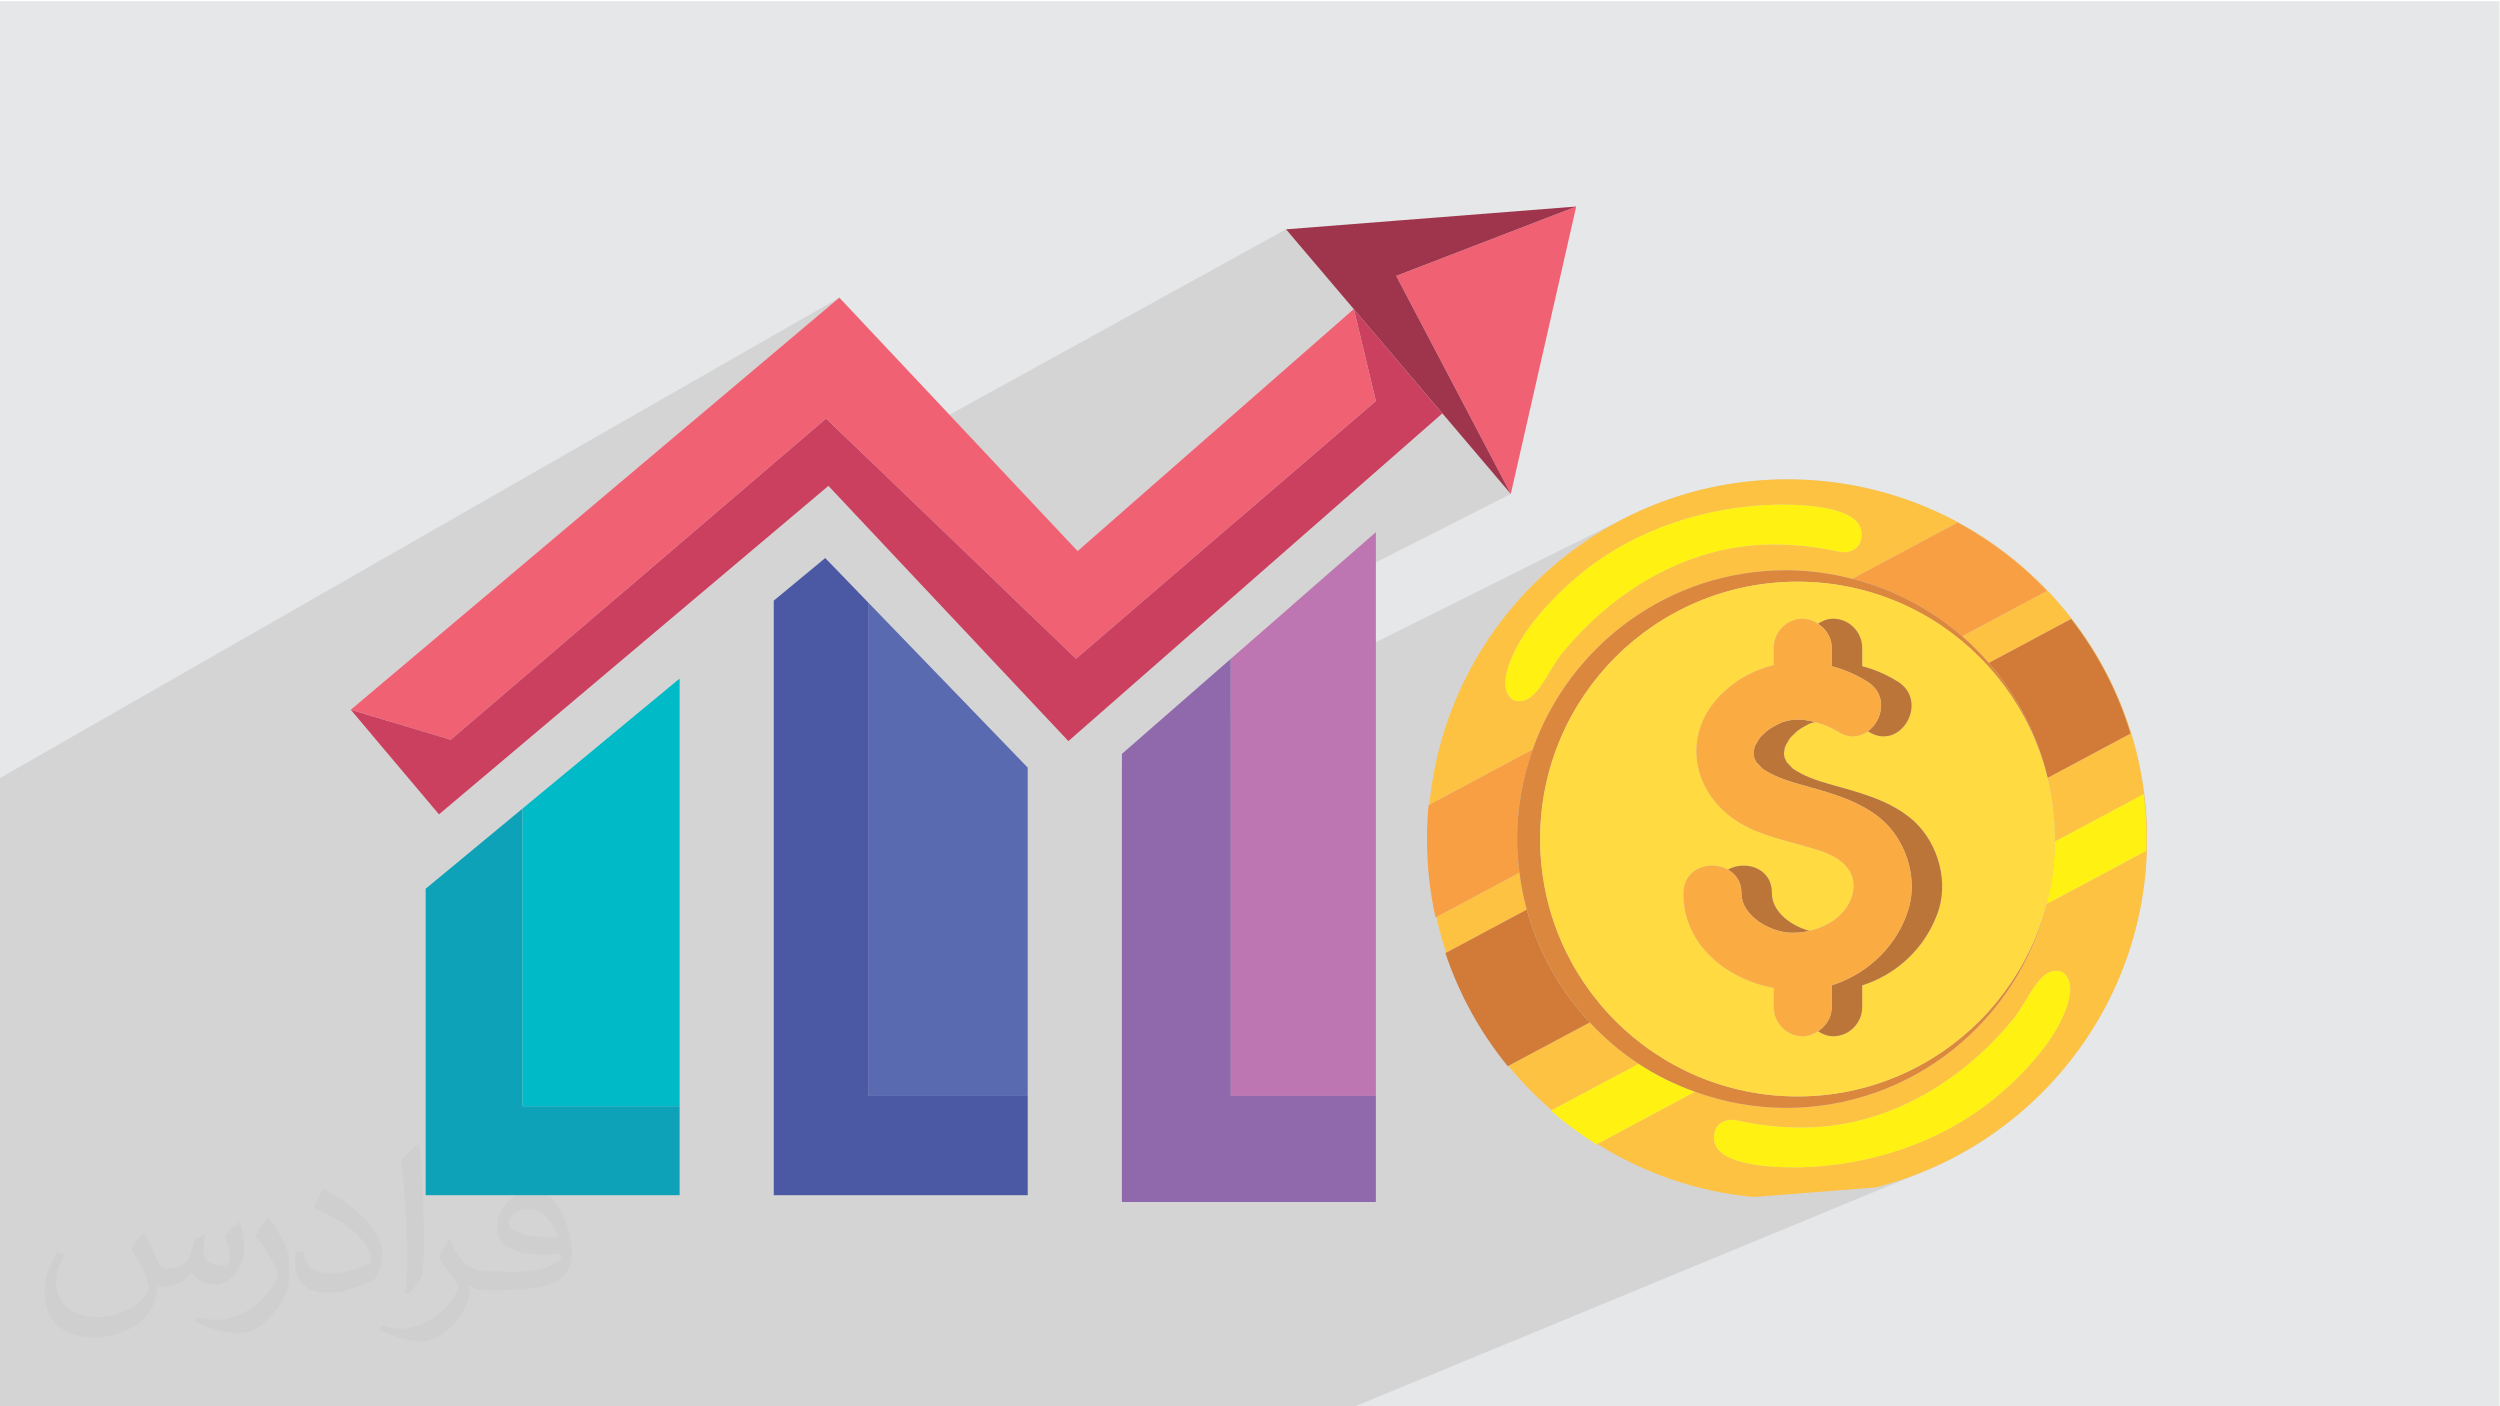
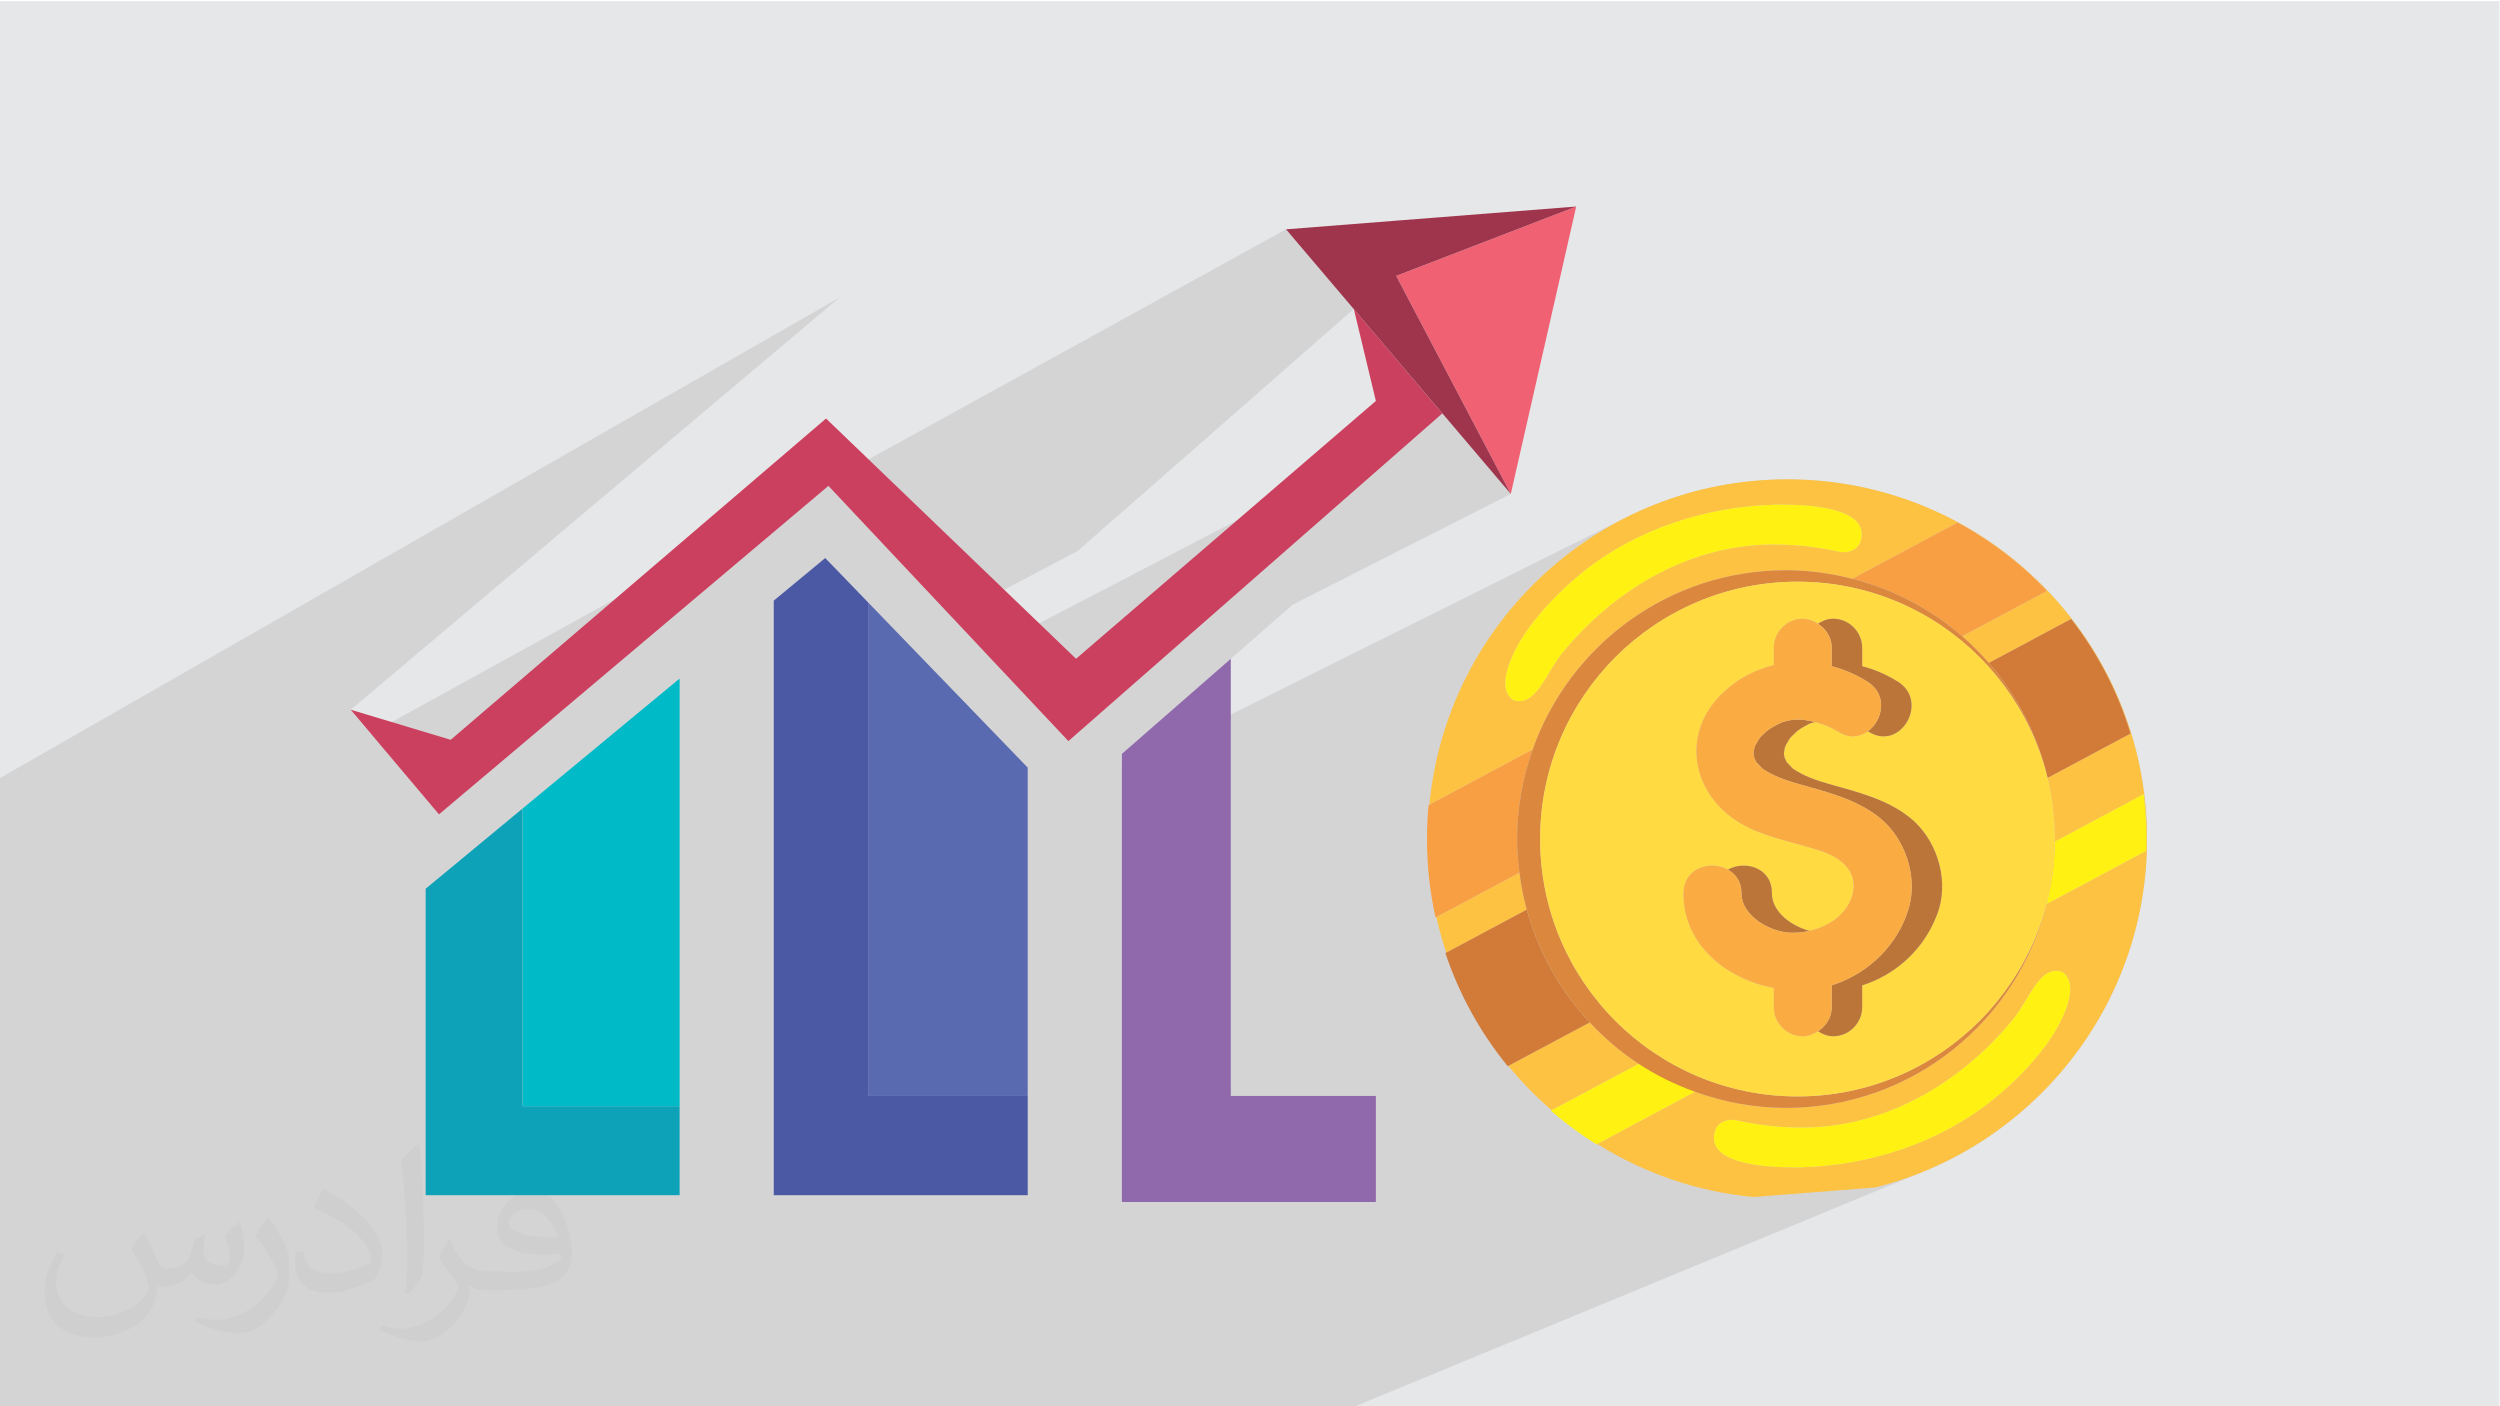
<svg xmlns="http://www.w3.org/2000/svg" xml:space="preserve" width="3.703in" height="2.083in" version="1.1" style="shape-rendering:geometricPrecision; text-rendering:geometricPrecision; image-rendering:optimizeQuality; fill-rule:evenodd; clip-rule:evenodd" viewBox="0 0 3703.33 2083.33">
  <defs>
    <style type="text/css">
   
    .fil0 {fill:#E6E7E8}
    .fil5 {fill:#FFF212;fill-rule:nonzero}
    .fil8 {fill:#FFDA40;fill-rule:nonzero}
    .fil3 {fill:#FEC242;fill-rule:nonzero}
    .fil10 {fill:#FAAC43;fill-rule:nonzero}
    .fil4 {fill:#F89F43;fill-rule:nonzero}
    .fil7 {fill:#DB873E;fill-rule:nonzero}
    .fil9 {fill:#BB7538;fill-rule:nonzero}
    .fil6 {fill:#D27A38;fill-rule:nonzero}
    .fil16 {fill:#F06273;fill-rule:nonzero}
    .fil17 {fill:#CC405F;fill-rule:nonzero}
    .fil18 {fill:#9F354C;fill-rule:nonzero}
    .fil11 {fill:#BD76B1;fill-rule:nonzero}
    .fil12 {fill:#9069AC;fill-rule:nonzero}
    .fil19 {fill:#00BAC7;fill-rule:nonzero}
    .fil14 {fill:#596AB0;fill-rule:nonzero}
    .fil13 {fill:#0DA2B8;fill-rule:nonzero}
    .fil15 {fill:#4B58A4;fill-rule:nonzero}
    .fil2 {fill:#373435;fill-opacity:0.031}
    .fil1 {fill:#373435;fill-opacity:0.102}
   
  </style>
  </defs>
  <g id="Layer_x0020_1">
    <polygon class="fil0" points="-2.67,1.74 3702.66,1.74 3702.66,2084.93 -2.67,2084.93 " />
    <polygon class="fil1" points="1305.52,2084.93 1305.52,2084.93 1291.57,2084.93 1291.19,2084.93 1273.22,2084.93 1265.17,2084.93 1258.66,2084.93 1214.52,2084.93 1148.14,2084.93 1140.55,2084.93 1140.27,2084.93 1139.98,2084.93 1139.69,2084.93 1139.4,2084.93 1139.12,2084.93 1138.82,2084.93 1138.54,2084.93 1138.25,2084.93 1137.96,2084.93 1137.7,2084.93 1137.67,2084.93 1137.38,2084.93 1137.09,2084.93 1136.8,2084.93 1136.51,2084.93 1136.23,2084.93 1135.94,2084.93 1135.66,2084.93 1135.37,2084.93 1135.07,2084.93 1134.84,2084.93 1134.79,2084.93 1134.5,2084.93 1134.5,2084.93 1134.21,2084.93 1133.92,2084.93 1133.63,2084.93 1133.34,2084.93 1133.06,2084.93 1133.06,2084.93 1132.76,2084.93 1132.48,2084.93 1132.19,2084.93 1131.98,2084.93 1131.9,2084.93 1131.61,2084.93 1131.33,2084.93 1131.03,2084.93 1131.03,2084.93 1130.75,2084.93 1130.46,2084.93 1130.17,2084.93 1130.17,2084.93 1129.88,2084.93 1129.59,2084.93 1129.59,2084.93 1129.3,2084.93 1129.13,2084.93 1129.01,2084.93 1129.01,2084.93 1128.73,2084.93 1128.44,2084.93 1128.15,2084.93 1128.15,2084.93 1127.86,2084.93 1127.57,2084.93 1127.28,2084.93 1127,2084.93 1126.7,2084.93 1126.42,2084.93 1126.26,2084.93 1126.13,2084.93 1125.84,2084.93 1125.27,2084.93 1124.97,2084.93 1124.68,2084.93 1124.4,2084.93 1124.11,2084.93 1123.53,2084.93 1123.4,2084.93 1123.24,2084.93 1122.96,2084.93 1122.66,2084.93 1122.37,2084.93 1122.09,2084.93 1120.07,2084.93 1119.85,2084.93 1119.63,2084.93 1119.4,2084.93 1119.17,2084.93 1118.94,2084.93 1118.71,2084.93 1118.49,2084.93 1118.48,2084.93 1117.81,2084.93 1117.67,2084.93 1117.58,2084.93 1117.35,2084.93 1117.35,2084.93 1117.12,2084.93 1116.9,2084.93 1116.67,2084.93 1116.44,2084.93 1116.22,2084.93 1115.99,2084.93 1115.98,2084.93 1115.76,2084.93 1115.54,2084.93 1115.31,2084.93 1115.08,2084.93 1114.85,2084.93 1114.85,2084.93 1114.8,2084.93 1114.63,2084.93 1114.62,2084.93 1114.4,2084.93 1114.17,2084.93 1113.95,2084.93 1113.72,2084.93 1113.5,2084.93 1113.27,2084.93 1113.04,2084.93 1112.81,2084.93 1112.59,2084.93 1112.35,2084.93 1112.12,2084.93 1111.94,2084.93 1111.91,2084.93 1111.67,2084.93 1111.22,2084.93 1110.76,2084.93 1110.54,2084.93 1110.31,2084.93 1110.08,2084.93 1109.63,2084.93 1109.4,2084.93 1109.18,2084.93 1109.08,2084.93 1108.95,2084.93 1108.72,2084.93 1108.49,2084.93 1108.26,2084.93 1108.03,2084.93 1107.81,2084.93 1107.59,2084.93 1107.36,2084.93 1107.13,2084.93 1107.13,2084.93 1106.9,2084.93 1106.68,2084.93 1106.44,2084.93 1106.44,2084.93 1106.22,2084.93 1106.21,2084.93 1106,2084.93 1105.76,2084.93 1105.54,2084.93 1095.68,2084.93 1095.1,2084.93 1095.02,2084.93 1077.37,2084.93 1036.55,2084.93 983.08,2084.93 982.24,2084.93 981.85,2084.93 981.44,2084.93 981.05,2084.93 980.65,2084.93 980.25,2084.93 979.85,2084.93 979.67,2084.93 979.45,2084.93 979.05,2084.93 978.65,2084.93 978.25,2084.93 977.85,2084.93 977.45,2084.93 977.06,2084.93 976.79,2084.93 976.65,2084.93 976.25,2084.93 975.85,2084.93 975.45,2084.93 975.06,2084.93 974.65,2084.93 974.25,2084.93 973.91,2084.93 973.85,2084.93 973.46,2084.93 973.05,2084.93 972.65,2084.93 972.26,2084.93 971.86,2084.93 971.06,2084.93 971.04,2084.93 970.66,2084.93 970.26,2084.93 969.85,2084.93 969.46,2084.93 969.06,2084.93 968.65,2084.93 968.26,2084.93 968.17,2084.93 967.86,2084.93 967.46,2084.93 967.06,2084.93 966.67,2084.93 966.26,2084.93 965.87,2084.93 965.46,2084.93 965.3,2084.93 965.07,2084.93 964.66,2084.93 964.27,2084.93 963.87,2084.93 963.47,2084.93 963.07,2084.93 962.67,2084.93 962.42,2084.93 962.27,2084.93 961.87,2084.93 961.47,2084.93 961.07,2084.93 960.67,2084.93 960.27,2084.93 959.88,2084.93 959.55,2084.93 959.47,2084.93 959.07,2084.93 958.68,2084.93 958.27,2084.93 957.88,2084.93 957.49,2084.93 957.07,2084.93 956.68,2084.93 871.53,2084.93 829.8,2084.93 817.62,2084.93 807.75,2084.93 807.49,2084.93 766.93,2084.93 692.45,2084.93 677.47,2084.93 677.33,2084.93 642.43,2084.93 605.03,2084.93 604.35,2084.93 602.75,2084.93 569.81,2084.93 569.49,2084.93 566.98,2084.93 563.46,2084.93 563.28,2084.93 557.04,2084.93 554.62,2084.93 547.14,2084.93 512.11,2084.93 509.26,2084.93 500,2084.93 474.33,2084.93 466.74,2084.93 451.49,2084.93 342.56,2084.93 336,2084.93 323.26,2084.93 311.11,2084.93 303.92,2084.93 266.15,2084.93 258.65,2084.93 257.67,2084.93 247.2,2084.93 247.04,2084.93 231.57,2084.93 219.49,2084.93 186.37,2084.93 115.1,2084.93 105.59,2084.93 94.22,2084.93 84.84,2084.93 79.03,2084.93 41.52,2084.93 10.25,2084.93 -0.24,2084.93 -2.67,2084.93 -2.67,2079.91 -2.67,2072.95 -2.67,2056.46 -2.67,2045.33 -2.67,2019.49 -2.67,2009.48 -2.67,2000.38 -2.67,1968.95 -2.67,1949.64 -2.67,1898.46 -2.67,1898.05 -2.67,1869.22 -2.67,1831.32 -2.67,1726.13 -2.67,1658.53 -2.67,1650.55 -2.67,1556.32 -2.67,1547.06 -2.67,1537.51 -2.67,1510.31 -2.67,1490.57 -2.67,1396.68 -2.67,1390.78 -2.67,1341.43 -2.67,1214.89 -2.67,1175.24 -2.67,1175.23 -2.67,1162.67 -2.67,1162.45 -2.67,1154.07 1243.26,440.92 1208.93,469.87 1208.06,470.6 1156.96,513.7 1156.96,513.71 998.58,647.3 519.45,1051.43 549.22,1086.72 1905.02,339.72 2005.34,457.85 1596.23,816.35 1410.1,914.39 1458.23,965.58 2136.63,612.41 2238.01,731.73 1915.21,895.6 1823.22,975.9 1661.91,1116.73 1661.91,1138.96 2407.05,767.41 2429.01,756.89 2451.51,747.37 2474.53,738.86 2498.03,731.39 2521.99,725 2546.38,719.7 2571.17,715.54 2596.34,712.53 2621.85,710.7 2647.68,710.09 2675.1,710.78 2702.17,712.84 2728.83,716.22 2755.07,720.91 2780.85,726.86 2806.14,734.04 2830.9,742.42 2855.1,751.96 2878.7,762.63 2901.68,774.4 2923.99,787.22 2945.61,801.09 2966.5,815.94 2986.63,831.76 3005.97,848.51 3024.47,866.15 3042.12,884.66 3058.87,903.99 3074.69,924.12 3089.54,945.01 3103.4,966.63 3116.23,988.94 3128,1011.92 3138.67,1035.52 3148.21,1059.72 3156.59,1084.48 3163.77,1109.77 3169.72,1135.55 3174.41,1161.79 3177.79,1188.46 3179.85,1215.52 3180.54,1242.94 3180.04,1266.19 3178.56,1289.17 3176.12,1311.87 3172.73,1334.28 3168.42,1356.37 3163.2,1378.13 3157.11,1399.52 3150.15,1420.54 3142.36,1441.15 3133.74,1461.35 3124.33,1481.11 3114.13,1500.41 3103.18,1519.24 3091.48,1537.56 3079.07,1555.37 3065.97,1572.63 3052.18,1589.33 3037.74,1605.46 3022.66,1620.99 3006.97,1635.9 2990.68,1650.17 2973.81,1663.77 2956.39,1676.7 2938.44,1688.93 2919.98,1700.43 2901.02,1711.2 2881.58,1721.2 2861.7,1730.43 2841.38,1738.85 2003.62,2084.93 1990.14,2084.93 1901.57,2084.93 1851.82,2084.93 1818.75,2084.93 1756.67,2084.93 1679.24,2084.93 1629.76,2084.93 1604.56,2084.93 1602.29,2084.93 1562.82,2084.93 1532.22,2084.93 1461.12,2084.93 1460.75,2084.93 1449.93,2084.93 1442.08,2084.93 1428.83,2084.93 1407.7,2084.93 1405.94,2084.93 1401.11,2084.93 1339.22,2084.93 1326.09,2084.93 1324.58,2084.93 1323.79,2084.93 1320.96,2084.93 1320.72,2084.93 1320.49,2084.93 1320.24,2084.93 1320.01,2084.93 1319.77,2084.93 1319.53,2084.93 1319.29,2084.93 1319.05,2084.93 1318.81,2084.93 1318.57,2084.93 1318.47,2084.93 1318.33,2084.93 1318.09,2084.93 1317.85,2084.93 1317.61,2084.93 1317.37,2084.93 1317.13,2084.93 1316.89,2084.93 1316.65,2084.93 1316.41,2084.93 1316.17,2084.93 1315.96,2084.93 1315.92,2084.93 1315.68,2084.93 1315.44,2084.93 1315.2,2084.93 1314.96,2084.93 1314.72,2084.93 1314.48,2084.93 1314.24,2084.93 1314,2084.93 1313.04,2084.93 1312.8,2084.93 1312.55,2084.93 1312.31,2084.93 1312.07,2084.93 1311.83,2084.93 1311.59,2084.93 1311.34,2084.93 1311.1,2084.93 1310.94,2084.93 1310.86,2084.93 1310.62,2084.93 1310.38,2084.93 1310.13,2084.93 1308.67,2084.93 1308.43,2084.93 1308.41,2084.93 1308.19,2084.93 1307.95,2084.93 1306.98,2084.93 1306.74,2084.93 1306.49,2084.93 1306.25,2084.93 1306,2084.93 1305.88,2084.93 1305.76,2084.93 " />
    <path class="fil2" d="M214.02 1828.24c7,11 12,21 16,32 3,7 5,19 21,19 5,0 11,-1 17,-5 7,-3 12,-9 14,-17l6 -21 15 -7 1 1c-2,8 -3,16 -3,21 0,18 15,24 27,24 7,0 13,-4 13,-10 0,-8 -4,-23 -8,-35 7,-7 14,-14 22,-20l1 1c4,15 6,30 6,40 0,10 -4,20 -8,27 -7,14 -20,25 -36,25 -12,0 -25,-6 -34,-17l-1 0c-9,11 -22,20 -43,20l-7 0c-1,14 -4,24 -9,33 -13,25 -50,42 -85.01,42 -49,0 -73.01,-28 -73.01,-66 0,-23 8,-45 19,-60l10 4c-7,14 -12,27 -12,40 0,35 29,52 62,52 31,0 68.01,-19 75.01,-42 -3,-25 -12,-36 -26,-59 4,-7 10,-15 17,-23l1 0 0 0 0 0 0 0 2 1 0 0 0 0 0 0 0 0 0 0 0 0 0 0 0 0 0 0 0 0 0 0 0 0 0.02 -0.01 -0.01 0.01 0 0 0 0zm564.05 -133.01c10,6 20,14 30,23 -6,8 -12,15 -21,21 -10,-8 -20,-15 -30,-22 7,-8 14,-15 20,-22l0 0 0 0 0 0 1 0 0 0 0 0 0 0 0 0zm5 96.01c-17,0 -30,11 -30,19 0,17 33,23 73.01,23 -5,-20 -22,-42 -43,-42l0 0 -0.01 0zm-37 93.01c22,0 41,-1 55,-4 16,-4 30,-12 30,-18 0,-2 0,-3 -1,-5 -9,1 -19,1 -29,1 -29,0 -52,-7 -61,-23 -2,-5 -4,-10 -4,-16 0,-16 7,-32 19,-42 10,-9 21,-14 33,-14 20,0 37,16 48,42 6,14 11,30 11,51 0,14 -4,25 -12,34 -16,15 -45,21 -90.01,21l-20 0 0 0 -5 0c-11,0 -19,-2 -25,-7l-1 0c0,3 1,5 1,7 0,10 -3,23 -10,33 -20,30 -42,43 -60,43 -19,0 -42,-7 -63,-17l4 -7c7,3 16,5 29,5 34,0 78.01,-33 84.01,-64 -1,-3 -4,-6 -7,-10 -10,-12 -16,-22 -22,-32 5,-10 10,-18 14,-25l2 0c14,29 28,46 57,46l5 0 0 0 21 0 0 0 0 0 0 0 -3 1 0 0 0 0 0 0 0 0zm-146.01 31c2,-14 3,-29 3,-43l0 -21c0,-39 -5,-96.01 -9,-133.01 7,-8 17,-17 25,-23l2 1c5,47 7,101.01 7,151.01 0,13 -1,26 -2,35 -1,12 -8,21 -22,35l-3 -1 0 0 0 0 0 0 -1 -1 0 0 0 0 0 0 0 0zm-151.02 -62.01c1,18 10,33 41,33 20,0 36,-5 55,-14 3,-1 5,-3 5,-5 0,-12 -9,-27 -24,-41 -14,-13 -34,-25 -52,-32 -6,-3 -8,-5 -8,-8 0,-5 7,-16 13,-24l2 0c20,11 43,27 60,44 15,16 25,33 25,51 0,13 -4,26 -11,38 -22,11 -46,20 -70.01,20 -29,0 -48,-14 -48,-45 0,-3 0,-9 1,-16l10 0 0 0 0 0 0 0 1 -1 0 0 0 0 0 0 0 0 0 0 0.01 0zm-52 -52l18 29c7,11 13,22 13,41l0 24c0,19 -12,39 -32,60 -15,14 -29,20 -42,20 -19,0 -40,-6 -65,-17l3 -7c8,2 17,4 28,4 36,0 72.01,-26 89.01,-58 2,-4 3,-7 3,-9 0,-4 -2,-8 -4,-11 -9,-17 -19,-33 -30,-47 6,-9 12,-18 18,-27l1 0 0 -2 0 0 0 0 0 0 0 0 0 0 -0.01 0z" />
    <g id="_2714711439808">
      <g>
        <path class="fil3" d="M2250.8 1292.76l-123.04 65.73c3.94,18 8.85,35.56 14.64,52.78l119.3 -63.75c-4.86,-17.78 -8.57,-35.99 -10.89,-54.76z" />
        <path class="fil3" d="M2354.97 1514.64l-120.61 64.41c19.41,23.81 40.98,45.65 64.13,65.73l129 -68.8c-26.64,-17.45 -50.86,-38.19 -72.52,-61.34z" />
        <path class="fil3" d="M2538.99 1685.71c0.21,-30.62 30.84,-26.56 30.84,-26.56 34.95,8.01 72.11,11.96 107.85,11.19 120.96,-2.85 229.35,-68.69 304.68,-160.65 24.06,-29.41 39.36,-81.31 72.78,-69.79 30.52,21.07 -6.46,84.16 -22.94,106.55 -22.72,30.94 -50.01,58.6 -79.85,82.63 -79.16,63.97 -183.7,97.77 -284.84,100.18 -25.27,0.55 -128.81,1.1 -128.52,-43.56zm187.87 -867.86c-34.91,-8.01 -72.04,-11.96 -107.77,-11.19 -120.97,2.85 -229.39,68.69 -304.72,160.65 -24.05,29.41 -39.38,81.31 -72.81,69.79 -30.52,-21.07 6.52,-84.17 22.94,-106.55 22.76,-30.94 50.02,-58.6 79.87,-82.74 79.11,-63.98 183.74,-97.66 284.89,-100.08 25.27,-0.66 128.79,-1.2 128.49,43.57 -0.19,30.72 -30.89,26.56 -30.89,26.56zm453.68 425.09c0,-294.3 -238.57,-532.85 -532.85,-532.85 -277.12,0 -504.7,211.56 -530.28,482.05l152.99 -81.75c54.7,-154.61 201.89,-265.66 375.3,-265.66 34,0 66.85,4.72 98.35,12.73l156.04 -83.39c49.26,26.77 93.91,61.01 132.35,101.28l-125.82 67.16c14.13,12.29 27.31,25.46 39.56,39.61l121.96 -65.18c38.94,50.15 69.11,107.43 88.04,169.75l-122.94 65.62c6.81,29.19 10.76,59.48 10.76,90.64 0,1.32 -0.18,2.63 -0.18,3.95l131.63 -70.34c2.72,21.72 4.08,43.89 4.08,66.39 0,5.93 -0.05,11.74 -0.31,17.56l-147.39 78.68c-43.14,173.48 -199.41,302.09 -386.12,302.09 -47.38,0 -92.64,-8.67 -134.8,-23.92l-144.81 77.36c68.42,42.69 146.92,70.67 231.4,78.57l180.56 -14.15c231.13,-58.27 402.49,-266.98 402.49,-516.18z" />
        <path class="fil4" d="M3032.44 875.35c-38.44,-40.27 -83.09,-74.51 -132.35,-101.28l-156.04 83.39c61.08,15.58 116.46,44.99 162.57,85.04l125.82 -67.16z" />
        <path class="fil4" d="M2247.35 1242.94c0,-46.52 8.39,-91.07 23.06,-132.56l-152.99 81.75 -1.19 0.66c-1.6,16.46 -2.39,33.25 -2.39,50.15 0,39.94 4.35,78.79 12.7,116.21l1.22 -0.66 123.04 -65.73c-2.06,-16.35 -3.45,-32.92 -3.45,-49.82z" />
        <path class="fil5" d="M3179.22 1260.5c0.26,-5.81 0.31,-11.63 0.31,-17.56 0,-22.49 -1.36,-44.66 -4.08,-66.39l-131.63 70.34c-0.32,31.82 -4.65,62.66 -12,92.28l147.39 -78.68z" />
-         <path class="fil5" d="M2427.49 1575.98l-129 68.8 -1.06 0.66c21.09,18.33 43.67,35 67.53,49.93l1.13 -0.66 144.81 -77.36c-29.57,-10.54 -57.58,-24.36 -83.41,-41.37z" />
+         <path class="fil5" d="M2427.49 1575.98l-129 68.8 -1.06 0.66c21.09,18.33 43.67,35 67.53,49.93l1.13 -0.66 144.81 -77.36z" />
        <path class="fil6" d="M3156.19 1086.69c-18.93,-62.33 -49.09,-119.61 -88.04,-169.75l-121.96 65.18c41.75,48.06 72.09,106.11 87.06,170.19l122.94 -65.62z" />
        <path class="fil6" d="M2261.69 1347.52l-119.3 63.75 -1.27 0.66c20.56,61.67 52.17,118.29 92.36,167.56l0.89 -0.44 120.61 -64.41c-43.62,-46.64 -76.03,-103.7 -93.28,-167.12z" />
        <path class="fil7" d="M2250.8 1292.76c2.32,18.76 6.03,36.98 10.89,54.76 17.25,63.43 49.67,120.48 93.28,167.12 21.66,23.15 45.88,43.89 72.52,61.34 25.83,17.01 53.83,30.83 83.41,41.37 42.17,15.25 87.42,23.92 134.8,23.92 186.71,0 342.98,-128.6 386.12,-302.09 7.34,-29.63 11.68,-60.46 12,-92.28 0,-1.32 0.18,-2.63 0.18,-3.95 0,210.57 -170.74,381.32 -381.23,381.32 -210.59,0 -381.31,-170.74 -381.31,-381.32 0,-210.57 170.71,-381.2 381.31,-381.2 210.48,0 381.23,170.63 381.23,381.2 0,-31.16 -3.94,-61.45 -10.76,-90.64 -14.97,-64.08 -45.31,-122.13 -87.06,-170.19 -12.25,-14.15 -25.43,-27.32 -39.56,-39.61 -46.11,-40.06 -101.49,-69.46 -162.57,-85.04 -31.5,-8.01 -64.35,-12.73 -98.35,-12.73 -173.41,0 -320.6,111.05 -375.3,265.66 -14.67,41.48 -23.06,86.03 -23.06,132.56 0,16.9 1.39,33.47 3.45,49.82z" />
        <path class="fil8" d="M2862.47 1370.89c-20.15,41.26 -57.19,73.3 -101.02,87.89l-2.87 0.88c0,10.86 0,21.73 0,32.59 0,23.37 -19.53,42.91 -42.91,42.91 -8.45,0 -15.92,-3.19 -22.56,-7.46 -6.69,4.28 -14.15,7.46 -22.57,7.46 -23.35,0 -42.89,-19.53 -42.89,-42.91 0,-9.55 0,-19.09 0,-28.64 -70.14,-13.17 -134.2,-64.19 -133.76,-140.35 0.21,-37.96 40.36,-49.27 65.7,-35 25.43,-14.26 65.49,-2.96 65.25,35 -0.14,27.65 28.83,48.61 55.71,55.74 19.74,-4.5 38.86,-14.37 51.28,-29.74 6.15,-7.57 10.72,-16.35 12.88,-26.44 7.42,-34.67 -20.53,-53.44 -49.34,-62.88 -39,-12.84 -82.17,-19.42 -117.81,-40.71 -70,-41.92 -88.28,-129.15 -28.78,-189.5 22.53,-22.93 49.91,-37.53 78.89,-44.33 0,-8.56 0,-17.23 0,-25.79 0,-23.48 19.53,-43.02 42.89,-43.02 8.41,0 15.87,3.07 22.57,7.46 6.64,-4.39 14.11,-7.46 22.56,-7.46 23.37,0 42.91,19.53 42.91,43.02 0,9 0,18.11 0,27.32 18.43,4.83 36.36,12.51 53.04,23.04 46.72,29.41 3.64,103.7 -43.32,74.07 -0.42,-0.22 -0.89,-0.33 -1.3,-0.66 -11.73,8.56 -27.5,10.97 -43.81,0.66 -10.81,-6.8 -22.55,-11.3 -34.26,-14.37 -3.11,0.99 -6.42,1.32 -9.26,2.74 -8.06,4.17 -15,8.34 -18.57,11.63 -6.29,5.93 -8.63,8.01 -10.74,11.41l-5.27 9.11 -1.12 3.18 -1.31 7.79 0 1.76 1.03 5.27 3.19 6.69 9.22 9.66c16.55,10.97 34.09,17.01 53.11,22.49 41.81,11.85 84.96,22.06 119.7,49.6 38.34,30.39 57.54,87.13 43.69,134.64 -2.55,8.78 -6.12,17.12 -10.13,25.24zm-199.7 -509.15c-210.59,0 -381.3,170.63 -381.3,381.2 0,210.57 170.71,381.32 381.3,381.32 210.48,0 381.23,-170.74 381.23,-381.32 0,-210.57 -170.74,-381.2 -381.23,-381.2z" />
        <path class="fil5" d="M2629.26 747.73c-101.14,2.42 -205.78,36.1 -284.89,100.08 -29.85,24.14 -57.11,51.79 -79.87,82.74 -16.42,22.38 -53.45,85.48 -22.94,106.55 33.43,11.52 48.76,-40.38 72.81,-69.79 75.33,-91.96 183.76,-157.8 304.72,-160.65 35.73,-0.77 72.86,3.18 107.77,11.19 0,0 30.7,4.17 30.89,-26.56 0.3,-44.77 -103.22,-44.22 -128.49,-43.57z" />
        <path class="fil5" d="M2952.35 1629.09c29.84,-24.03 57.13,-51.69 79.85,-82.63 16.48,-22.39 53.46,-85.48 22.94,-106.55 -33.42,-11.52 -48.72,40.38 -72.78,69.79 -75.33,91.96 -183.72,157.8 -304.68,160.65 -35.74,0.77 -72.9,-3.19 -107.85,-11.19 0,0 -30.63,-4.06 -30.84,26.56 -0.3,44.66 103.24,44.11 128.52,43.56 101.14,-2.41 205.68,-36.21 284.84,-100.18z" />
        <path class="fil9" d="M2579.71 1323.27c-0.16,32.7 40.62,56.4 70.19,58.38 9.78,0.66 20.3,-0.22 30.64,-2.63 -26.87,-7.13 -55.85,-28.09 -55.71,-55.74 0.24,-37.96 -39.82,-49.27 -65.25,-35 11.52,6.48 20.24,17.67 20.13,35z" />
        <path class="fil9" d="M2713.47 959.62c0,9 0,18.1 0,27.32 18.41,4.83 36.33,12.51 53.08,23.04 30.48,19.21 22.63,57.39 0.44,73.41 0.42,0.33 0.89,0.44 1.31,0.66 46.96,29.63 90.05,-44.66 43.32,-74.07 -16.68,-10.53 -34.61,-18.21 -53.04,-23.04 0,-9.22 0,-18.32 0,-27.32 0,-23.48 -19.54,-43.02 -42.91,-43.02 -8.45,0 -15.92,3.07 -22.56,7.46 11.93,7.68 20.37,20.41 20.37,35.56z" />
        <path class="fil9" d="M2828.9 1211.02c-34.73,-27.54 -77.89,-37.75 -119.7,-49.6 -19.03,-5.48 -36.56,-11.52 -53.11,-22.49l-9.22 -9.66 -3.19 -6.69 -1.03 -5.27 0 -1.76 1.3 -7.79 1.12 -3.18 5.27 -9.11c2.12,-3.4 4.45,-5.49 10.74,-11.41 3.58,-3.29 10.52,-7.46 18.58,-11.63 2.84,-1.43 6.16,-1.76 9.26,-2.74 -19.29,-5.16 -38.65,-5.27 -54.39,2.74 -8.06,4.17 -15,8.34 -18.56,11.63 -6.29,5.93 -8.61,8.01 -10.73,11.41l-5.26 9.11 -1.1 3.18 -1.31 7.79 0 1.76 1.04 5.27 3.17 6.69 9.24 9.66c16.51,10.97 34.08,17.01 53.07,22.49 41.84,11.85 85.02,22.06 119.72,49.6 38.32,30.39 57.54,87.12 43.67,134.64 -15.56,53.22 -58.64,95.69 -111.18,113.13l-2.84 0.88c0,10.86 0,21.73 0,32.59 0,15.03 -8.44,27.76 -20.37,35.44 6.64,4.28 14.11,7.46 22.56,7.46 23.37,0 42.91,-19.54 42.91,-42.91 0,-10.86 0,-21.73 0,-32.59l2.87 -0.88c43.83,-14.59 80.87,-46.63 101.02,-87.89 4.01,-8.12 7.58,-16.46 10.13,-25.24 13.85,-47.52 -5.35,-104.24 -43.69,-134.64z" />
        <path class="fil10" d="M2713.47 1492.26c0,-10.86 0,-21.73 0,-32.59l2.84 -0.88c52.54,-17.45 95.62,-59.91 111.18,-113.13 13.87,-47.52 -5.35,-104.24 -43.67,-134.64 -34.7,-27.54 -77.87,-37.75 -119.72,-49.6 -19,-5.48 -36.56,-11.52 -53.07,-22.49l-9.24 -9.66 -3.17 -6.69 -1.04 -5.27 0 -1.76 1.31 -7.79 1.1 -3.18 5.26 -9.11c2.12,-3.4 4.44,-5.49 10.73,-11.41 3.56,-3.29 10.49,-7.46 18.56,-11.63 15.74,-8.01 35.11,-7.9 54.39,-2.74 11.71,3.07 23.45,7.57 34.26,14.37 16.31,10.31 32.07,7.9 43.8,-0.66 22.19,-16.02 30.05,-54.2 -0.44,-73.41 -16.74,-10.53 -34.67,-18.21 -53.08,-23.04 0,-9.22 0,-18.32 0,-27.32 0,-15.15 -8.44,-27.87 -20.37,-35.56 -6.69,-4.39 -14.15,-7.46 -22.57,-7.46 -23.35,0 -42.88,19.53 -42.88,43.02 0,8.56 0,17.23 0,25.78 -28.98,6.81 -56.36,21.4 -78.89,44.33 -59.5,60.35 -41.22,147.59 28.78,189.5 35.64,21.29 78.82,27.87 117.81,40.71 28.81,9.44 56.76,28.2 49.34,62.88 -2.16,10.09 -6.73,18.87 -12.89,26.44 -12.42,15.36 -31.54,25.24 -51.28,29.74 -10.33,2.41 -20.86,3.29 -30.64,2.63 -29.57,-1.98 -70.35,-25.68 -70.19,-58.38 0.12,-17.33 -8.6,-28.53 -20.13,-35 -25.33,-14.26 -65.49,-2.96 -65.7,35 -0.44,76.15 63.62,127.18 133.76,140.35 0,9.55 0,19.09 0,28.64 0,23.37 19.53,42.91 42.88,42.91 8.42,0 15.88,-3.19 22.57,-7.46 11.93,-7.68 20.37,-20.41 20.37,-35.44z" />
      </g>
      <g>
-         <polygon class="fil11" points="1823.22,1623.59 2038.13,1623.59 2038.13,788.31 1823.22,975.91 " />
        <polygon class="fil12" points="2038.13,1780.73 2038.13,1623.59 1823.22,1623.59 1823.22,975.91 1661.91,1116.73 1661.91,1780.73 " />
        <polygon class="fil13" points="1006.69,1770.58 1006.69,1638.79 773.94,1638.79 773.94,1197.86 630.46,1316.61 630.46,1770.58 " />
        <polygon class="fil14" points="1285.91,1623.59 1522.34,1623.59 1522.34,1137.13 1222.39,826.69 1285.91,892.43 " />
        <polygon class="fil15" points="1522.34,1770.58 1522.34,1623.59 1285.91,1623.59 1285.91,892.43 1222.39,826.69 1146.15,889.8 1146.15,1770.58 " />
        <polygon class="fil16" points="2136.63,612.41 2136.63,612.41 2029.46,486.22 " />
-         <polygon class="fil16" points="998.59,647.3 519.45,1051.43 667.51,1095.98 1223.59,619.99 1593.94,975.91 2038.13,593.99 2005.57,458.09 2005.34,457.85 1596.24,816.36 1243.26,440.92 1208.93,469.87 1208.07,470.6 1156.96,513.7 1156.96,513.71 " />
        <polygon class="fil16" points="2068.23,408.7 2238.01,731.73 2334.94,305.94 " />
        <polygon class="fil17" points="2005.57,458.09 2038.13,593.99 1593.94,975.91 1223.59,619.99 667.51,1095.98 519.45,1051.43 650.18,1206.41 1227.12,719.78 1582.63,1097.89 2136.63,612.41 2136.63,612.41 2029.46,486.22 " />
        <polygon class="fil18" points="2029.46,486.22 2136.63,612.41 2238.01,731.73 2068.23,408.7 2334.94,305.94 2137.46,321.47 2071.44,326.65 1905.02,339.73 2005.34,457.85 2005.57,458.09 " />
        <polygon class="fil19" points="773.94,1197.86 773.94,1638.79 1006.69,1638.79 1006.69,1005.23 630.46,1316.61 " />
      </g>
    </g>
  </g>
</svg>